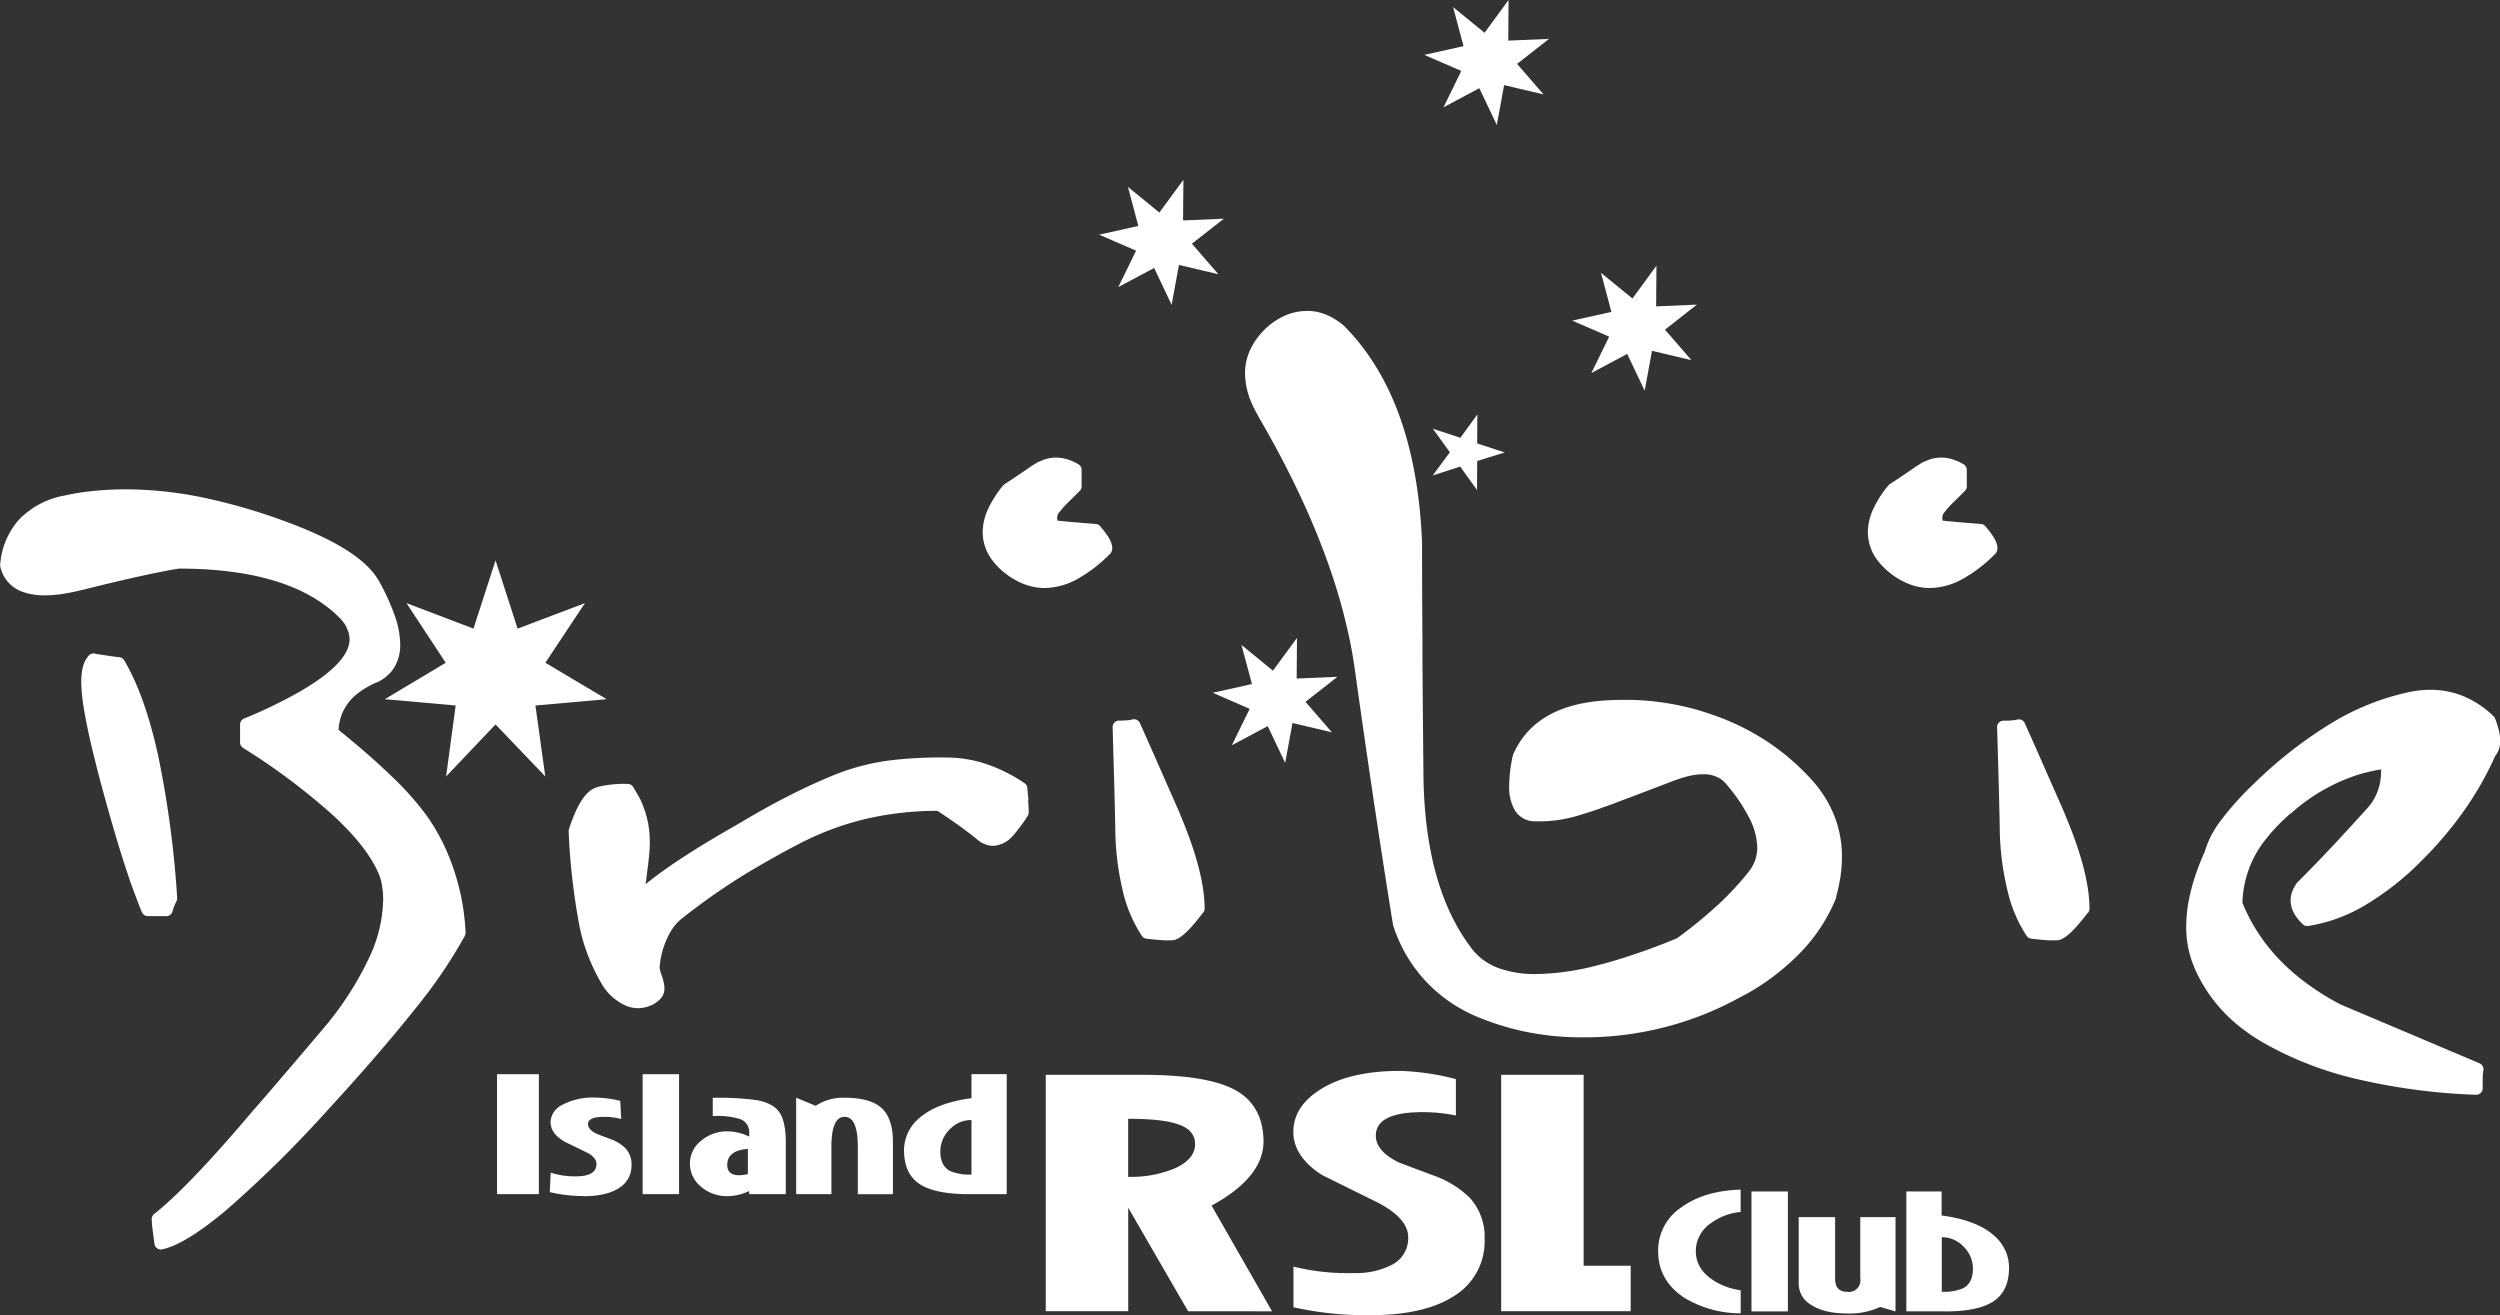
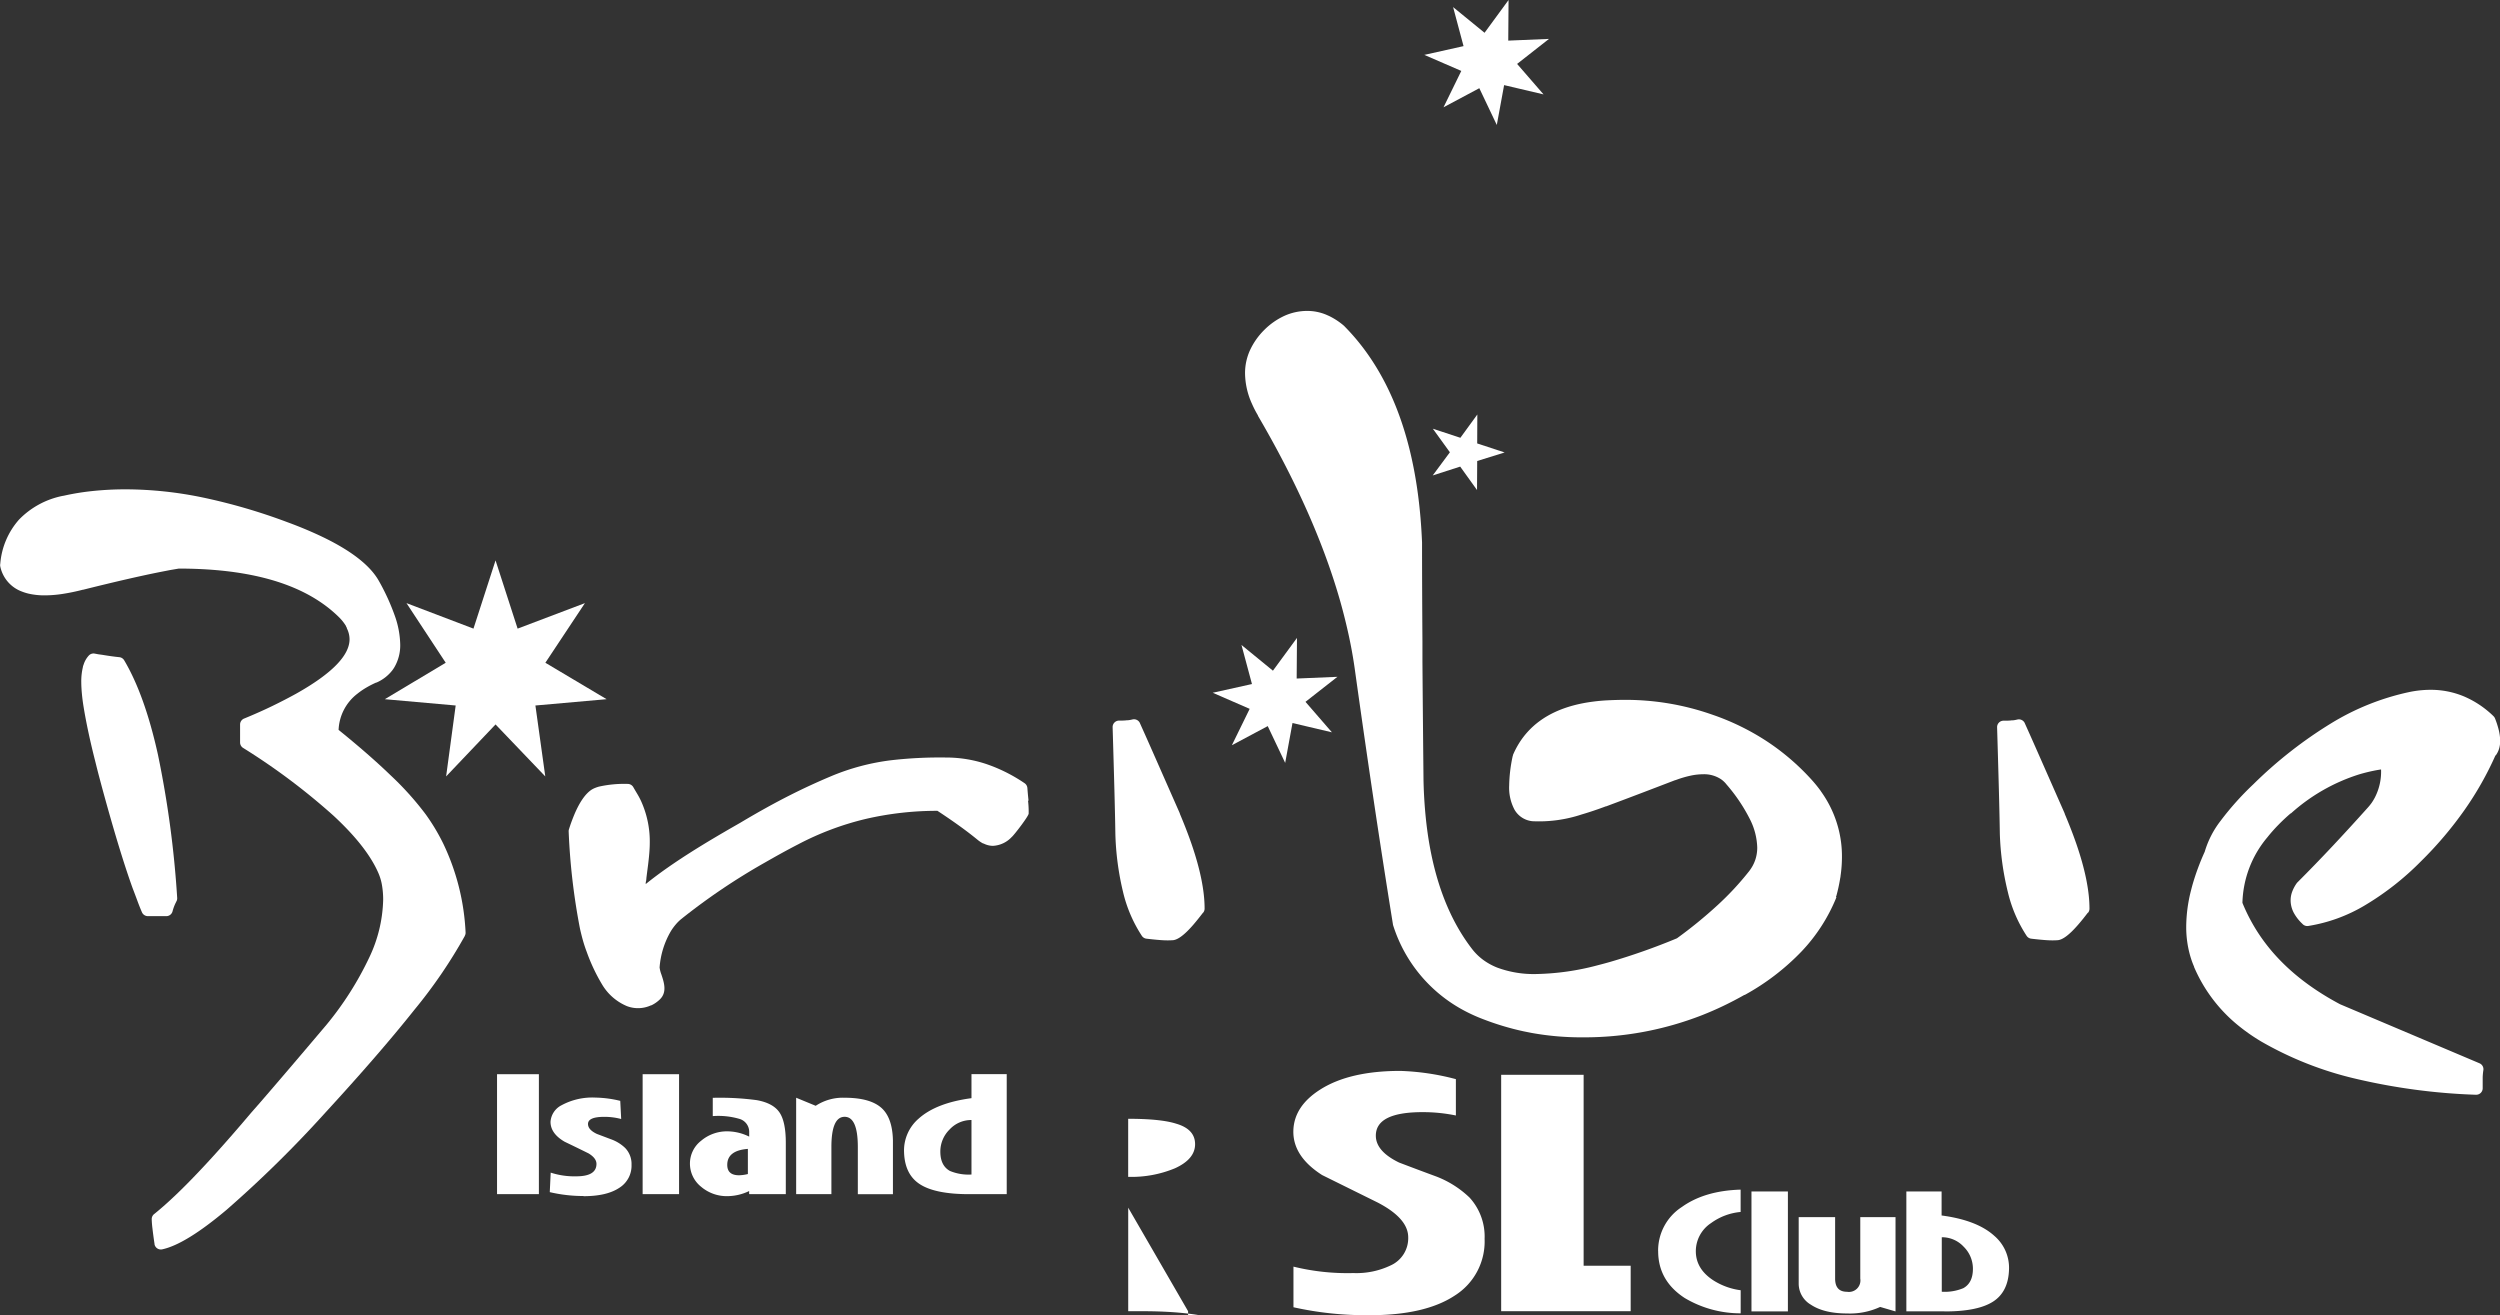
<svg xmlns="http://www.w3.org/2000/svg" id="Layer_1" data-name="Layer 1" viewBox="0 0 567.51 298.55">
  <rect x="0" y="0" width="567.51" height="298.55" fill="#333333" stroke="none" />
  <defs>
    <style>.cls-1{fill:#fff;}</style>
  </defs>
  <title>BRIBIE RSL LOGO WHITE</title>
  <path class="cls-1" d="M228.58,280.6a6.69,6.69,0,0,0-5,2.16,7,7,0,0,0-2.09,5q0,3.2,2.18,4.4a11,11,0,0,0,4.89.81V280.6ZM228,297.43q-7.64,0-11.14-2.25t-3.61-7.43a9.54,9.54,0,0,1,3.31-7.46q4-3.59,12-4.65v-5.46h8v27.24H228Zm-25.24,0v-10.7q0-6.86-3-6.86t-3,6.86v10.7h-8V275.54l4.44,1.83a11.22,11.22,0,0,1,6.55-1.83q5.67,0,8.27,2.22t2.71,7.5v12.18h-8Zm-24.92-10.28q-4.72.35-4.72,3.63,0,2.36,2.68,2.36a8.81,8.81,0,0,0,2-.28v-5.7Zm0.25,10.24v-0.67a11.58,11.58,0,0,1-4.82,1.16,9,9,0,0,1-6.12-2.16,6.71,6.71,0,0,1-2.5-5.26,6.54,6.54,0,0,1,2.52-5.14,9.09,9.09,0,0,1,6.11-2.15,11.31,11.31,0,0,1,4.82,1.2v-1.06a3.07,3.07,0,0,0-2.32-3,17.14,17.14,0,0,0-5.95-.6v-4.15a62.9,62.9,0,0,1,10,.53q3.7,0.67,5.14,2.78t1.44,6.9v11.65h-8.27Zm-24.18,0V270.19h8.27v27.24h-8.27Zm-13.41.46a33.33,33.33,0,0,1-7.67-.88l0.21-4.43a17.35,17.35,0,0,0,5.81.84q4.58,0,4.58-2.82,0-1.3-1.8-2.39-2.71-1.34-5.42-2.64Q133,283.67,133,281a4.57,4.57,0,0,1,2.53-3.77,14.68,14.68,0,0,1,7.74-1.72,25.22,25.22,0,0,1,5.56.74l0.21,4.12a14.56,14.56,0,0,0-3.87-.49q-3.66,0-3.66,1.62,0,1.3,2,2.25l3.17,1.2a9,9,0,0,1,3.27,2,5.21,5.21,0,0,1,1.44,3.8A5.92,5.92,0,0,1,148.6,296Q145.76,297.89,140.48,297.89Zm-19.64-.46V270.19h9.5v27.24h-9.5Z" transform="translate(-8.03 -26.35)" />
  <path class="cls-1" d="M448.82,307.23v12.35a11,11,0,0,0,4.89-.81q2.18-1.2,2.18-4.4a7,7,0,0,0-2.09-5,6.69,6.69,0,0,0-5-2.16m0.6,16.82h-8.62V296.81h8v5.46q8.06,1.06,12,4.65a9.54,9.54,0,0,1,3.31,7.46q-0.11,5.17-3.61,7.43T449.42,324.05Zm-14.57-1a16.32,16.32,0,0,1-7.5,1.48q-5.24,0-8.24-2a5.54,5.54,0,0,1-2.75-4.79V302.65h8.27v13.94q0,3,2.71,3a2.61,2.61,0,0,0,3-3V302.65h8v21.4Zm-29.21,1V296.81h8.27v27.24h-8.27Zm-21.19-13.69a11.79,11.79,0,0,1,5.39-10q5.17-3.7,13.34-3.94v5.07a13.43,13.43,0,0,0-6.72,2.53,7.63,7.63,0,0,0-3.45,6.37q0,4,3.91,6.58a15.12,15.12,0,0,0,6.27,2.29v5.24A24.74,24.74,0,0,1,390.46,321Q384.44,317.08,384.44,310.36Z" transform="translate(-8.03 -26.35)" />
-   <path class="cls-1" d="M348.8,324V270.34h18.72v43.34H378.2V324H348.8Zm-29.89.9a75.3,75.3,0,0,1-17.26-1.8v-9.22a51.37,51.37,0,0,0,13.59,1.46,18,18,0,0,0,8.46-1.73,6.77,6.77,0,0,0,4-6.38q0-4.3-6.93-7.9l-12.62-6.24q-6.73-4.3-6.52-10.19,0.21-5.48,6.1-9.22,6.66-4.23,18.17-4.23a55.72,55.72,0,0,1,12.62,1.87v8.25a37.11,37.11,0,0,0-7.56-.76q-10.61,0-10.61,5.34,0,3.54,5.27,6.1,4.16,1.59,8.32,3.12a22.52,22.52,0,0,1,7.7,4.85,13.09,13.09,0,0,1,3.4,9.36,14.5,14.5,0,0,1-6.76,12.86Q331.53,324.91,318.91,324.91Zm-54.78-44.58V293.5a25.74,25.74,0,0,0,10.61-1.94q4.58-2.08,4.58-5.48t-4.3-4.65Q271.56,280.32,264.14,280.32ZM277.73,324L264.14,300.5V324H245.42V270.34h21.91q14.7,0,21,3.4t6.52,11.37q0.21,8.39-11.79,14.91l13.73,24H277.73Z" transform="translate(-8.03 -26.35)" />
+   <path class="cls-1" d="M348.8,324V270.34h18.72v43.34H378.2V324H348.8Zm-29.89.9a75.3,75.3,0,0,1-17.26-1.8v-9.22a51.37,51.37,0,0,0,13.59,1.46,18,18,0,0,0,8.46-1.73,6.77,6.77,0,0,0,4-6.38q0-4.3-6.93-7.9l-12.62-6.24q-6.73-4.3-6.52-10.19,0.21-5.48,6.1-9.22,6.66-4.23,18.17-4.23a55.72,55.72,0,0,1,12.62,1.87v8.25a37.11,37.11,0,0,0-7.56-.76q-10.61,0-10.61,5.34,0,3.54,5.27,6.1,4.16,1.59,8.32,3.12a22.52,22.52,0,0,1,7.7,4.85,13.09,13.09,0,0,1,3.4,9.36,14.5,14.5,0,0,1-6.76,12.86Q331.53,324.91,318.91,324.91Zm-54.78-44.58V293.5a25.74,25.74,0,0,0,10.61-1.94q4.58-2.08,4.58-5.48t-4.3-4.65Q271.56,280.32,264.14,280.32ZM277.73,324L264.14,300.5V324H245.42h21.91q14.7,0,21,3.4t6.52,11.37q0.21,8.39-11.79,14.91l13.73,24H277.73Z" transform="translate(-8.03 -26.35)" />
  <polygon class="cls-1" points="117.5 142.7 132.78 136.91 123.8 150.45 137.7 158.72 121.54 160.15 123.78 176.25 112.49 164.45 101.27 176.25 103.44 160.15 87.35 158.72 101.18 150.45 92.27 136.91 107.48 142.7 112.49 127.21 117.5 142.7" />
  <polygon class="cls-1" points="342.38 9.22 351.63 8.83 344.39 14.51 350.39 21.43 341.44 19.32 339.78 28.37 335.81 20.02 327.68 24.36 331.72 16.1 323.32 12.46 332.23 10.47 329.86 1.61 337 7.44 342.45 0 342.38 9.22" />
  <polygon class="cls-1" points="294.35 154.03 303.6 153.64 296.35 159.32 302.35 166.24 293.4 164.13 291.74 173.18 287.78 164.83 279.64 169.17 283.68 160.91 275.29 157.26 284.2 155.28 281.82 146.41 288.96 152.25 294.42 144.81 294.35 154.03" />
-   <polygon class="cls-1" points="375.95 69.55 385.2 69.15 377.96 74.83 383.96 81.76 375.01 79.64 373.35 88.69 369.38 80.34 361.25 84.68 365.29 76.42 356.89 72.78 365.8 70.8 363.43 61.93 370.57 67.76 376.02 60.32 375.95 69.55" />
-   <polygon class="cls-1" points="268.56 50.04 277.82 49.65 270.57 55.32 276.57 62.25 267.63 60.14 265.96 69.19 262 60.83 253.86 65.17 257.9 56.91 249.51 53.27 258.41 51.29 256.04 42.42 263.18 48.25 268.64 40.81 268.56 50.04" />
  <polygon class="cls-1" points="335.36 94.09 331.51 99.38 325.26 97.32 329.13 102.67 325.23 107.93 331.47 105.92 335.29 111.24 335.33 104.65 341.56 102.71 335.33 100.66 335.36 94.09" />
  <line class="cls-1" x1="233.62" y1="184.64" x2="233.63" y2="184.64" />
  <path class="cls-1" d="M241.51,208.08c-0.09-.81-0.18-1.76-0.26-2.84h0a1.46,1.46,0,0,0-.65-1.11,36.41,36.41,0,0,0-7.29-3.84h0q-0.8-.3-1.44-0.52a28.8,28.8,0,0,0-9-1.46h0a96.77,96.77,0,0,0-12.4.6,51.42,51.42,0,0,0-13.82,3.66c-2.91,1.23-5.89,2.58-9.2,4.25s-7,3.69-11.32,6.27L174,214.31c-4.67,2.71-13.06,7.59-19.39,12.73,0-.21,0-0.43.07-0.66s0.06-.54.12-1,0.11-.89.14-1.12v0c0.16-1.16.29-2.23,0.39-3.21h0l0.05-.53h0c0.1-1.11.15-2,.15-2.81h0v0h0a22.17,22.17,0,0,0-2-9.57q-0.38-.81-0.86-1.61T151.77,205a1.47,1.47,0,0,0-1.25-.7,26.41,26.41,0,0,0-6.5.61,7.93,7.93,0,0,0-.87.29,5.21,5.21,0,0,0-.69.33l-0.15.09q-2.09,1.39-3.86,5.53-0.33.79-.64,1.62t-0.6,1.76a1.46,1.46,0,0,0-.09.59,146.77,146.77,0,0,0,2.56,22q0.36,1.61.72,2.86t0.81,2.43h0v0a41.4,41.4,0,0,0,3.45,7.34,11.92,11.92,0,0,0,5.7,5,7.06,7.06,0,0,0,5.44-.18l0.08,0a7.17,7.17,0,0,0,1-.58h0a7.36,7.36,0,0,0,.93-0.76h0c1.67-1.61,1-3.75.36-5.66a7.31,7.31,0,0,1-.41-1.59v0a19,19,0,0,1,2.58-8.28,12.25,12.25,0,0,1,1.06-1.46,9.9,9.9,0,0,1,1.22-1.22l0,0,0,0a144.21,144.21,0,0,1,19-12.84c1.26-.72,2.53-1.44,3.82-2.15s2.53-1.37,3.75-2l0,0h0a65.66,65.66,0,0,1,15.24-5.75,71.58,71.58,0,0,1,16.4-1.87q2.5,1.64,4.78,3.27t4.3,3.28h0a7.5,7.5,0,0,0,1.28.86l0.09,0,0.28,0.13a4.7,4.7,0,0,0,1.88.41h0a6.26,6.26,0,0,0,4.25-2l0.09-.08c0.66-.64,3.7-4.6,3.76-5.23a21.4,21.4,0,0,0-.14-2.92" transform="translate(-8.03 -26.35)" />
  <path class="cls-1" d="M48,231.15l-0.07.11,0,0h0l-0.08.16h0a10.54,10.54,0,0,0-.66,1.83,1.46,1.46,0,0,1-1.41,1.07H41.6a1.47,1.47,0,0,1-1.37-.94q-0.49-1.12-1-2.51t-1.13-3q-3-8.35-7-23.09v0h0q-0.32-1.2-.75-2.83-0.36-1.4-.69-2.74Q27.9,192.3,27,186.78q-0.25-1.54-.38-2.95t-0.14-2.61h0a13.91,13.91,0,0,1,.38-3.49c0-.17.09-0.33,0.14-0.48h0a5.45,5.45,0,0,1,1.2-2.1,1.46,1.46,0,0,1,1.33-.43h0l0.85,0.16L31.27,175q2.12,0.36,3.83.53a1.46,1.46,0,0,1,1.12.71h0q4.66,7.86,7.66,21.4a230.55,230.55,0,0,1,4.37,32.5,1.46,1.46,0,0,1-.28,1" transform="translate(-8.03 -26.35)" />
  <path class="cls-1" d="M113.54,238.82a111.53,111.53,0,0,1-11.38,16.68q-7.94,10-20.31,23.46a263.62,263.62,0,0,1-22.36,22h0q-9.34,7.87-14.66,9a1.46,1.46,0,0,1-1.72-1.14v-0.08h0q-0.31-2.09-.47-3.51a21.28,21.28,0,0,1-.17-2.14,1.47,1.47,0,0,1,.64-1.21q0.94-.76,2.07-1.75T47.51,298l0.08-.07q6.35-6,15.48-16.66h0l0,0h0L65,279l2.19-2.5q6-6.93,15-17.58a72.94,72.94,0,0,0,9.67-15.23h0a32,32,0,0,0,3.15-13.07,19.22,19.22,0,0,0-.27-3.33,11.73,11.73,0,0,0-.8-2.72h0q-2.59-6-10.2-13.05a147,147,0,0,0-20.54-15.4,1.46,1.46,0,0,1-.67-1.23h0v-4.08a1.47,1.47,0,0,1,1-1.38Q67,188,69.9,186.59t5.39-2.79Q87.38,177,87.38,171.46h0a5.61,5.61,0,0,0-.61-2.47l0-.1-0.18-.32,0-.08a10.35,10.35,0,0,0-1.71-2.13h0l-0.06-.06a29.15,29.15,0,0,0-3.29-2.75,33,33,0,0,0-3.91-2.41q-10.86-5.71-29-5.72l-2,.34-2.4.47q-6.67,1.33-17.35,4l-0.08,0a45.93,45.93,0,0,1-4.54.94,27.73,27.73,0,0,1-4.05.33h0a16.14,16.14,0,0,1-3.63-.38,11,11,0,0,1-1.55-.48,7.75,7.75,0,0,1-4.93-5.71,1.46,1.46,0,0,1,0-.59,17.18,17.18,0,0,1,4.27-10.05,19,19,0,0,1,10-5.39h0.06a56.19,56.19,0,0,1,6.68-1.09,71.82,71.82,0,0,1,7.48-.38A87.06,87.06,0,0,1,54,139.27a131.79,131.79,0,0,1,19.19,5.59h0q2.3,0.84,4.38,1.72t3.9,1.76Q91.06,153,94,158.16l0,0a49.74,49.74,0,0,1,3.62,7.88,20.59,20.59,0,0,1,1.26,6.57h0a9.82,9.82,0,0,1-1.36,5.27,8.12,8.12,0,0,1-.49.71,9.16,9.16,0,0,1-3.57,2.72h0l-0.08,0a22.12,22.12,0,0,0-2.25,1.16,16.69,16.69,0,0,0-1.92,1.32,10.91,10.91,0,0,0-4.32,8.25q6.92,5.59,11.77,10.27a68.19,68.19,0,0,1,8,8.89l0,0q1.14,1.58,2.13,3.23t1.85,3.4A52.34,52.34,0,0,1,113.72,238a1.45,1.45,0,0,1-.18.79" transform="translate(-8.03 -26.35)" />
-   <path class="cls-1" d="M260,152.09a32.84,32.84,0,0,1-7.48,5.74,15.71,15.71,0,0,1-7.4,2,13,13,0,0,1-4.92-1,17.17,17.17,0,0,1-4.55-2.8h0l0,0h0q-0.62-.53-1.14-1.08a14.51,14.51,0,0,1-1-1.13l-0.06-.08a10.59,10.59,0,0,1-2.35-6.6,12.74,12.74,0,0,1,1.21-5.21,24.61,24.61,0,0,1,3.45-5.4,1.46,1.46,0,0,1,.32-0.29h0l0.1-.06,0.71-.46,0,0,0.78-.51h0q2.09-1.38,4.77-3.25l0.07,0,0.62-.41c0.25-.16.49-0.29,0.71-0.4l0.11,0a8.43,8.43,0,0,1,3.78-.93,8.86,8.86,0,0,1,2.59.4,11.82,11.82,0,0,1,2.51,1.12,1.46,1.46,0,0,1,.73,1.27h0v3.75a1.47,1.47,0,0,1-.53,1.13l-1,1-0.93.92a26.68,26.68,0,0,0-2.75,3l0,0a1.74,1.74,0,0,0-.25.49,2.44,2.44,0,0,0-.09.7h0a3.22,3.22,0,0,0,.06.54l3,0.29q2.54,0.22,5.7.46a1.46,1.46,0,0,1,1.05.57q0.43,0.51.75,0.91c0.23,0.3.45,0.59,0.65,0.87,1.28,1.81,1.6,3.22,1,4.2a1.45,1.45,0,0,1-.26.32" transform="translate(-8.03 -26.35)" />
  <path class="cls-1" d="M281.14,233.51l0,0q-0.6.78-1.17,1.49t-1.07,1.29c-1.94,2.24-3.48,3.4-4.61,3.49h0a18.57,18.57,0,0,1-2.41,0c-1-.06-2.21-0.18-3.64-0.35a1.46,1.46,0,0,1-1-.63h0a31.17,31.17,0,0,1-4.25-9.87,63.43,63.43,0,0,1-1.77-13.37v-0.06q-0.06-4-.22-10t-0.4-14.07a1.46,1.46,0,0,1,1.42-1.5H262c0.69,0,1.31,0,1.84-.08h0l0.26,0h0a8.21,8.21,0,0,0,1-.18,1.47,1.47,0,0,1,1.73.91c1.13,2.51,2.36,5.28,3.74,8.42l5.29,12,0,0.07q0.75,1.77,1.43,3.53t1.24,3.38q2.94,8.55,2.95,14.59a1.46,1.46,0,0,1-.36,1" transform="translate(-8.03 -26.35)" />
-   <path class="cls-1" d="M460.94,152.09a32.84,32.84,0,0,1-7.48,5.74,15.71,15.71,0,0,1-7.4,2,13,13,0,0,1-4.92-1,17.17,17.17,0,0,1-4.55-2.8h0l0,0h0q-0.62-.53-1.14-1.08a14.65,14.65,0,0,1-1-1.13l-0.06-.08a10.59,10.59,0,0,1-2.35-6.6,12.74,12.74,0,0,1,1.21-5.21,24.61,24.61,0,0,1,3.45-5.4,1.47,1.47,0,0,1,.32-0.29h0l0.1-.06,0.71-.46,0,0,0.78-.51h0q2.09-1.38,4.77-3.25l0.07,0,0.62-.41c0.25-.16.49-0.29,0.71-0.4l0.11,0a8.43,8.43,0,0,1,3.78-.93,8.86,8.86,0,0,1,2.59.4,11.82,11.82,0,0,1,2.51,1.12,1.46,1.46,0,0,1,.73,1.27h0v3.75a1.47,1.47,0,0,1-.53,1.13l-1,1-0.93.92a26.67,26.67,0,0,0-2.75,3l0,0a1.74,1.74,0,0,0-.25.49,2.44,2.44,0,0,0-.09.7h0a3.18,3.18,0,0,0,.06.54l3,0.29q2.54,0.22,5.7.46a1.46,1.46,0,0,1,1.05.57q0.43,0.51.75,0.91c0.23,0.3.45,0.59,0.65,0.87,1.28,1.81,1.6,3.22,1,4.2a1.44,1.44,0,0,1-.26.32" transform="translate(-8.03 -26.35)" />
  <path class="cls-1" d="M482,233.51l0,0q-0.6.78-1.17,1.49t-1.08,1.29c-1.94,2.24-3.48,3.4-4.61,3.49h0a18.57,18.57,0,0,1-2.41,0c-1-.06-2.21-0.18-3.64-0.35a1.46,1.46,0,0,1-1-.63h0a31.17,31.17,0,0,1-4.25-9.87A63.42,63.42,0,0,1,462,215.58v-0.06q-0.06-4-.22-10t-0.4-14.07a1.46,1.46,0,0,1,1.42-1.5h0.07c0.69,0,1.31,0,1.84-.08h0l0.26,0h0a8.21,8.21,0,0,0,1-.18,1.47,1.47,0,0,1,1.73.91c1.13,2.51,2.36,5.28,3.74,8.42l5.29,12,0,0.07q0.75,1.77,1.43,3.53t1.24,3.38q2.94,8.55,2.95,14.59a1.46,1.46,0,0,1-.36,1" transform="translate(-8.03 -26.35)" />
  <path class="cls-1" d="M574.52,197.8a73.58,73.58,0,0,1-7.09,12.5,85,85,0,0,1-9.84,11.58h0a63.65,63.65,0,0,1-12.75,10A36.11,36.11,0,0,1,532,236.55a1.47,1.47,0,0,1-1.32-.49,9.94,9.94,0,0,1-1.92-2.44,6.08,6.08,0,0,1-.75-2.89h0a5.62,5.62,0,0,1,.37-2,8.56,8.56,0,0,1,1-1.87,1.44,1.44,0,0,1,.2-0.23q4-4,7.94-8.2t7.87-8.59h0v0h0a13.17,13.17,0,0,0,1-1.22,12.1,12.1,0,0,0,.77-1.28,12.82,12.82,0,0,0,1.38-6.32q-0.89.13-1.76,0.31-1.56.32-3.19,0.8A42,42,0,0,0,528.08,211L528,211q-1.53,1.32-2.84,2.67a36.69,36.69,0,0,0-2.45,2.78,24,24,0,0,0-5.64,14.85A40,40,0,0,0,518.8,235a39.5,39.5,0,0,0,2.23,3.71q6.28,9.28,18.21,15.61l31.65,13.4a1.46,1.46,0,0,1,.87,1.59h0a13,13,0,0,0-.15,1.6c0,0.62,0,1.46,0,2.48a1.47,1.47,0,0,1-1.47,1.47h-0.18a139,139,0,0,1-27.39-3.68,78.64,78.64,0,0,1-21.35-8.47h0l-0.11-.07q-1.43-.86-2.74-1.79t-2.6-2a34.65,34.65,0,0,1-9.68-13l0-.07q-0.25-.58-0.44-1.1t-0.4-1.22a23.79,23.79,0,0,1-.94-6.75h0a33.91,33.91,0,0,1,1.07-8.16q0.18-.71.37-1.4h0a54.61,54.61,0,0,1,2.76-7.45,21.33,21.33,0,0,1,3.59-7,66.21,66.21,0,0,1,7.49-8.36,98,98,0,0,1,17.74-13.87,56.66,56.66,0,0,1,17.51-7h0a23.66,23.66,0,0,1,4.93-.53,19.48,19.48,0,0,1,7.62,1.51,21.89,21.89,0,0,1,6.67,4.47,1.47,1.47,0,0,1,.35.52h0a19.64,19.64,0,0,1,.86,2.68,10.64,10.64,0,0,1,.31,2.43,6,6,0,0,1-.29,1.89,5,5,0,0,1-.73,1.41" transform="translate(-8.03 -26.35)" />
  <path class="cls-1" d="M424.89,230.07A39.14,39.14,0,0,1,417,242.32a53.58,53.58,0,0,1-12.9,9.88h0l-0.09,0q-2.33,1.32-4.75,2.48t-4.94,2.15a73.45,73.45,0,0,1-27,5h0a63.7,63.7,0,0,1-11.6-1l-1.85-.37a61.45,61.45,0,0,1-9.29-2.8h0a36.82,36.82,0,0,1-3.93-1.77,33.23,33.23,0,0,1-16.34-19.39,1.47,1.47,0,0,1-.08-0.34q-2.36-14.65-4.48-28.9t-4.21-29.25h0v0q-0.52-3.65-1.33-7.39t-1.89-7.6q-5.6-19.83-18.73-42.29l0-.07c-0.25-.43-0.5-0.87-0.73-1.32s-0.45-.91-0.65-1.37a17.19,17.19,0,0,1-1.55-6.89,12.59,12.59,0,0,1,1.12-5.22,15.77,15.77,0,0,1,3.22-4.59l0,0h0a15.76,15.76,0,0,1,4.59-3.22,12.59,12.59,0,0,1,5.22-1.12h0a11.19,11.19,0,0,1,4.25.85l0.68,0.3a15.63,15.63,0,0,1,3.35,2.2l0.09,0.08h0l0,0,0.07,0.08a49.63,49.63,0,0,1,4.23,4.89,53.23,53.23,0,0,1,3.7,5.6q8.7,15.12,9.66,38.56v0.06h0v0.24h0q0,8.93.09,22.31l0,4.5q0.09,11.77.24,26.67v0.13q0.07,3.42.35,6.77t0.74,6.32q2.4,15.52,9.94,25.29h0a12.71,12.71,0,0,0,2.5,2.45,14.26,14.26,0,0,0,3.21,1.77,23.81,23.81,0,0,0,8.83,1.46h0a58.1,58.1,0,0,0,14-2q1.34-.34,2.68-0.72a145.34,145.34,0,0,0,15.28-5.39,101.21,101.21,0,0,0,9.25-7.55,65.31,65.31,0,0,0,7.11-7.65h0a9.44,9.44,0,0,0,.82-1.24,8.52,8.52,0,0,0,.58-1.3,8.64,8.64,0,0,0,.47-2.86,15.13,15.13,0,0,0-1.7-6.51,38.37,38.37,0,0,0-5.33-7.88l-0.05-.07a6,6,0,0,0-.51-0.54,5.74,5.74,0,0,0-.6-0.49,6.94,6.94,0,0,0-4.11-1.15,13.73,13.73,0,0,0-2.89.33,23.71,23.71,0,0,0-3.35,1l-0.07,0-1.15.44c-3.55,1.36-8.46,3.25-14.52,5.51h0l0,0-0.08,0q-1.41.53-2.81,1t-2.7.85a30.7,30.7,0,0,1-11.15,1.53h0a5.26,5.26,0,0,1-4.08-2.62,10.62,10.62,0,0,1-1.21-5.48,33.81,33.81,0,0,1,.78-6.6,1.47,1.47,0,0,1,.09-0.28h0l0-.08a19.44,19.44,0,0,1,1.39-2.67,18.08,18.08,0,0,1,1.82-2.43q5.11-5.74,15.05-7h0c1-.13,2.06-0.23,3.28-0.29s2.6-.1,4-0.1a59.32,59.32,0,0,1,19.64,3.34h0a55.1,55.1,0,0,1,12.58,6.16,53,53,0,0,1,10.43,9.09l0,0h0l0,0q0.91,1.05,1.66,2.09l0.06,0.1q0.75,1.05,1.37,2.12a25.15,25.15,0,0,1,3.39,12.81v0h0a30,30,0,0,1-.32,4.27c0,0.19-.07.43-0.11,0.71h0a37.93,37.93,0,0,1-.81,3.71,1.48,1.48,0,0,1-.11.27" transform="translate(-8.03 -26.35)" />
</svg>